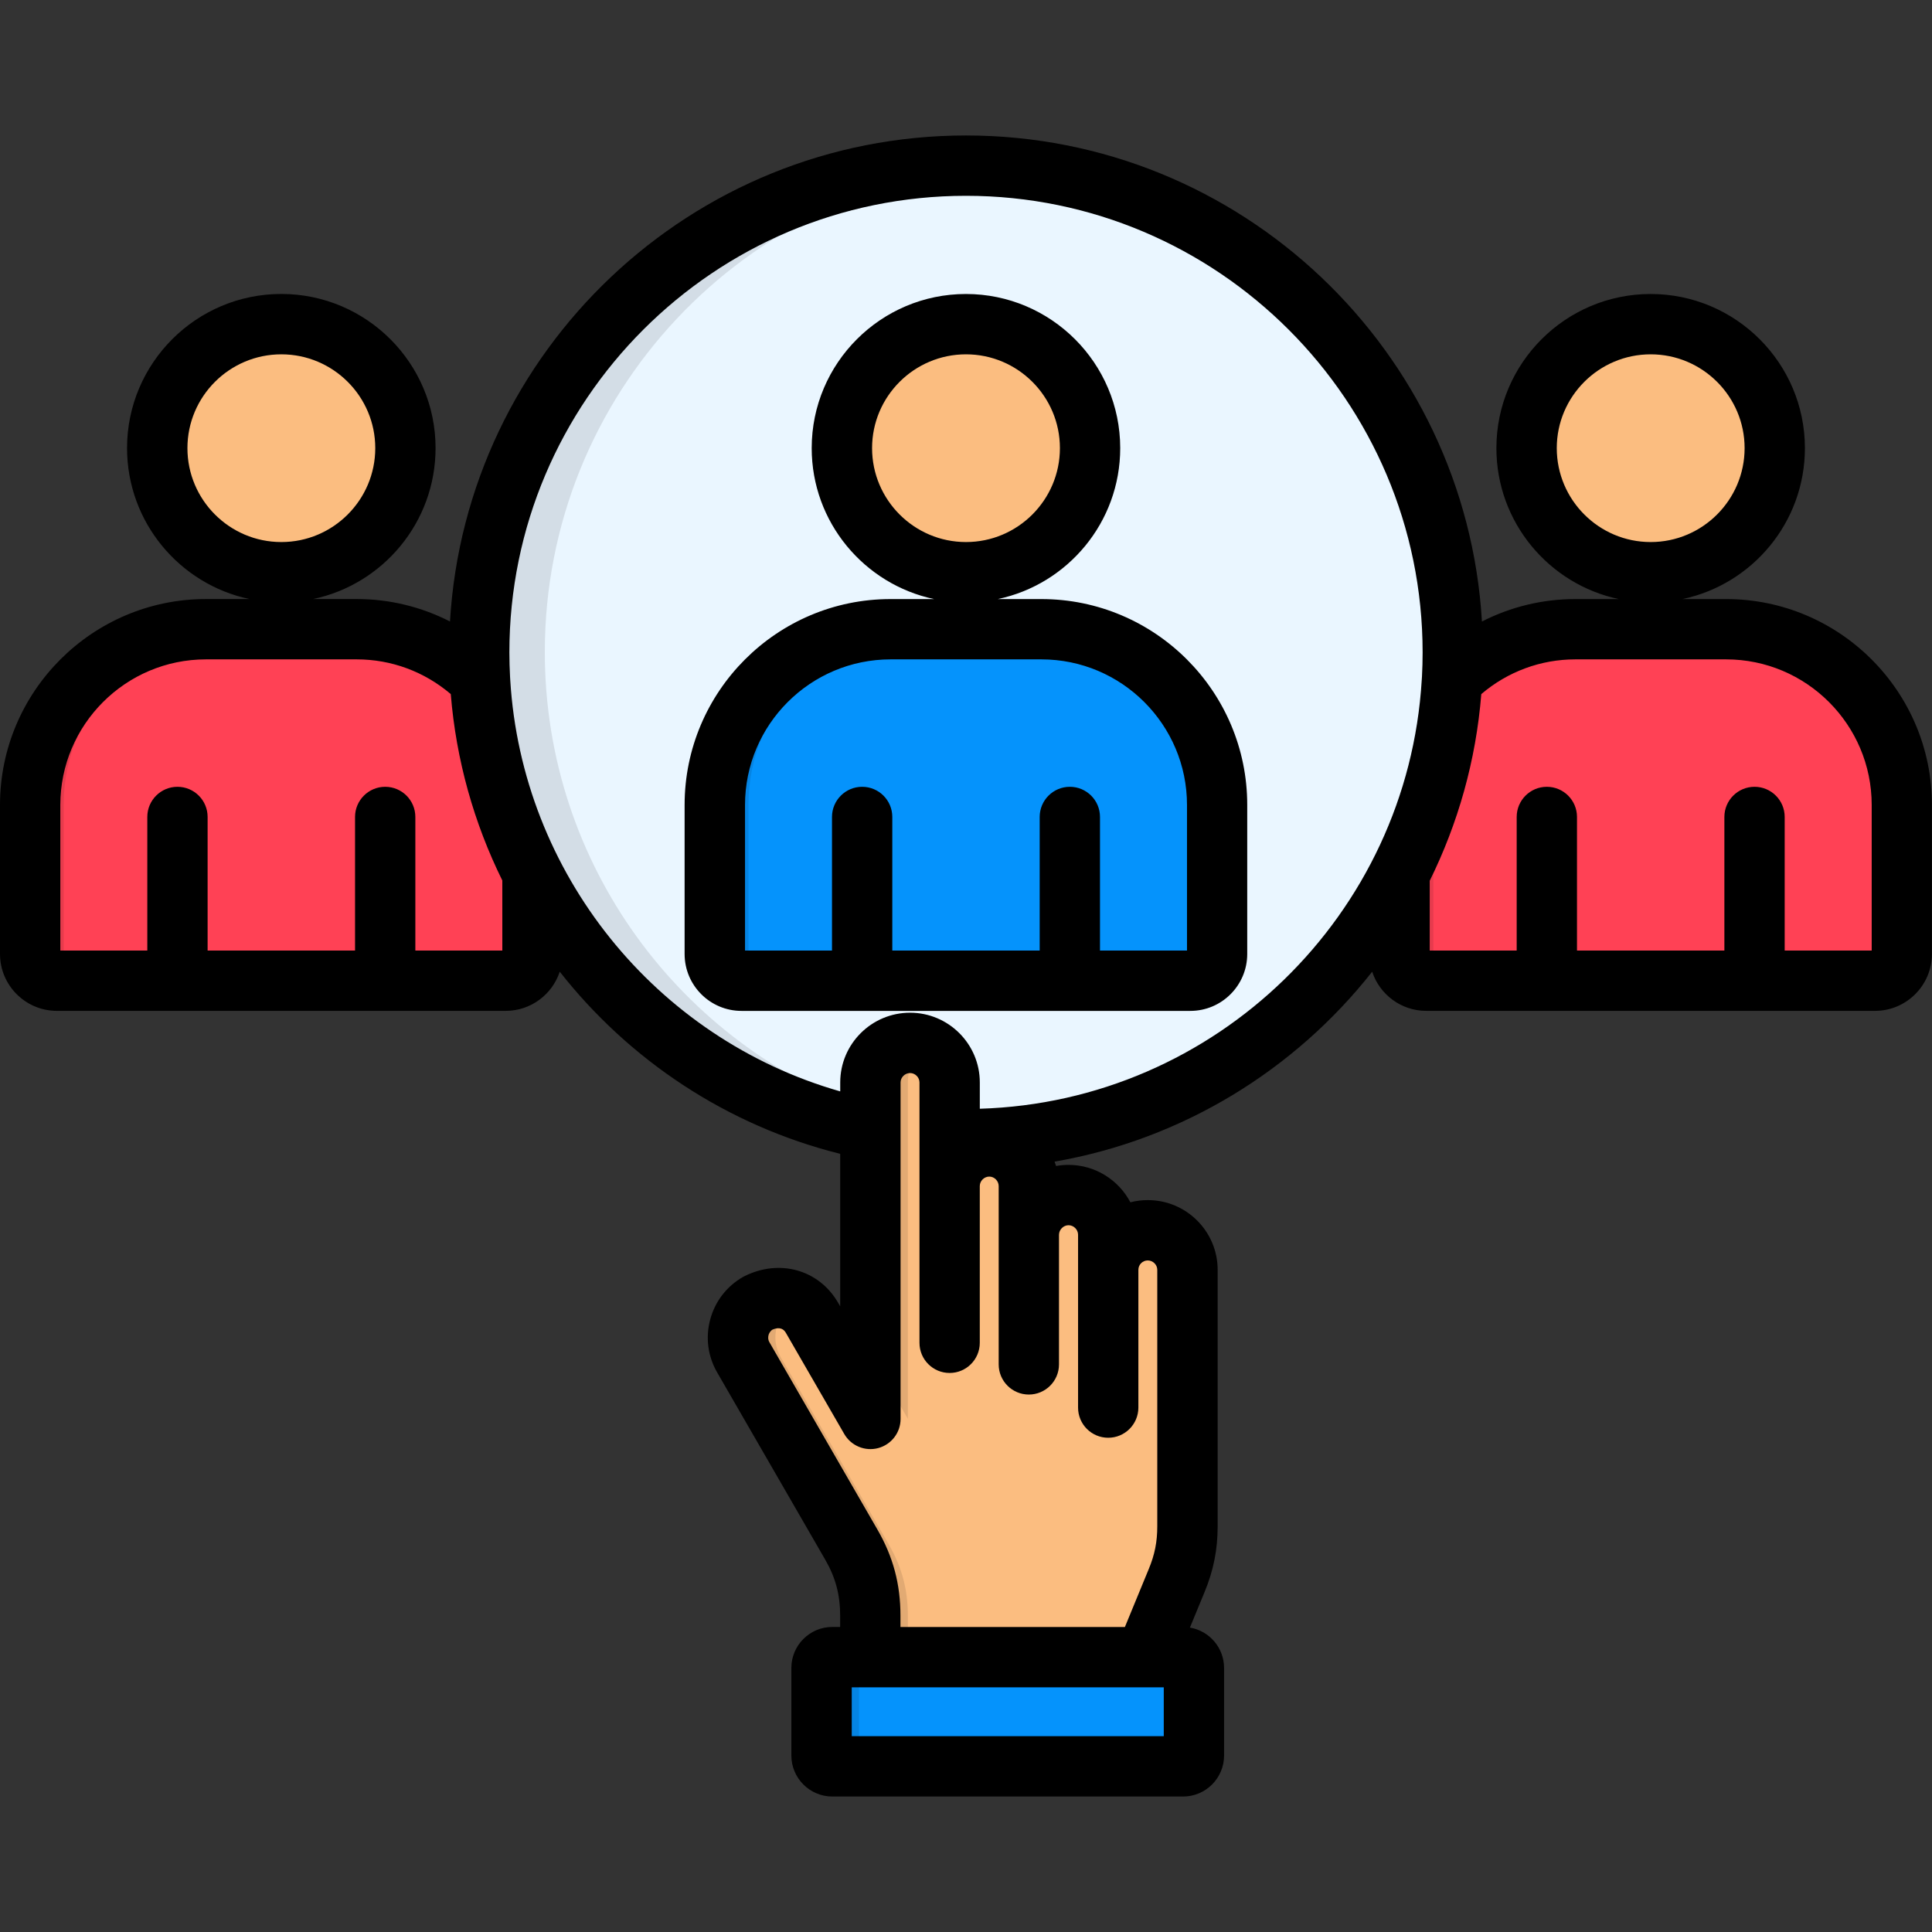
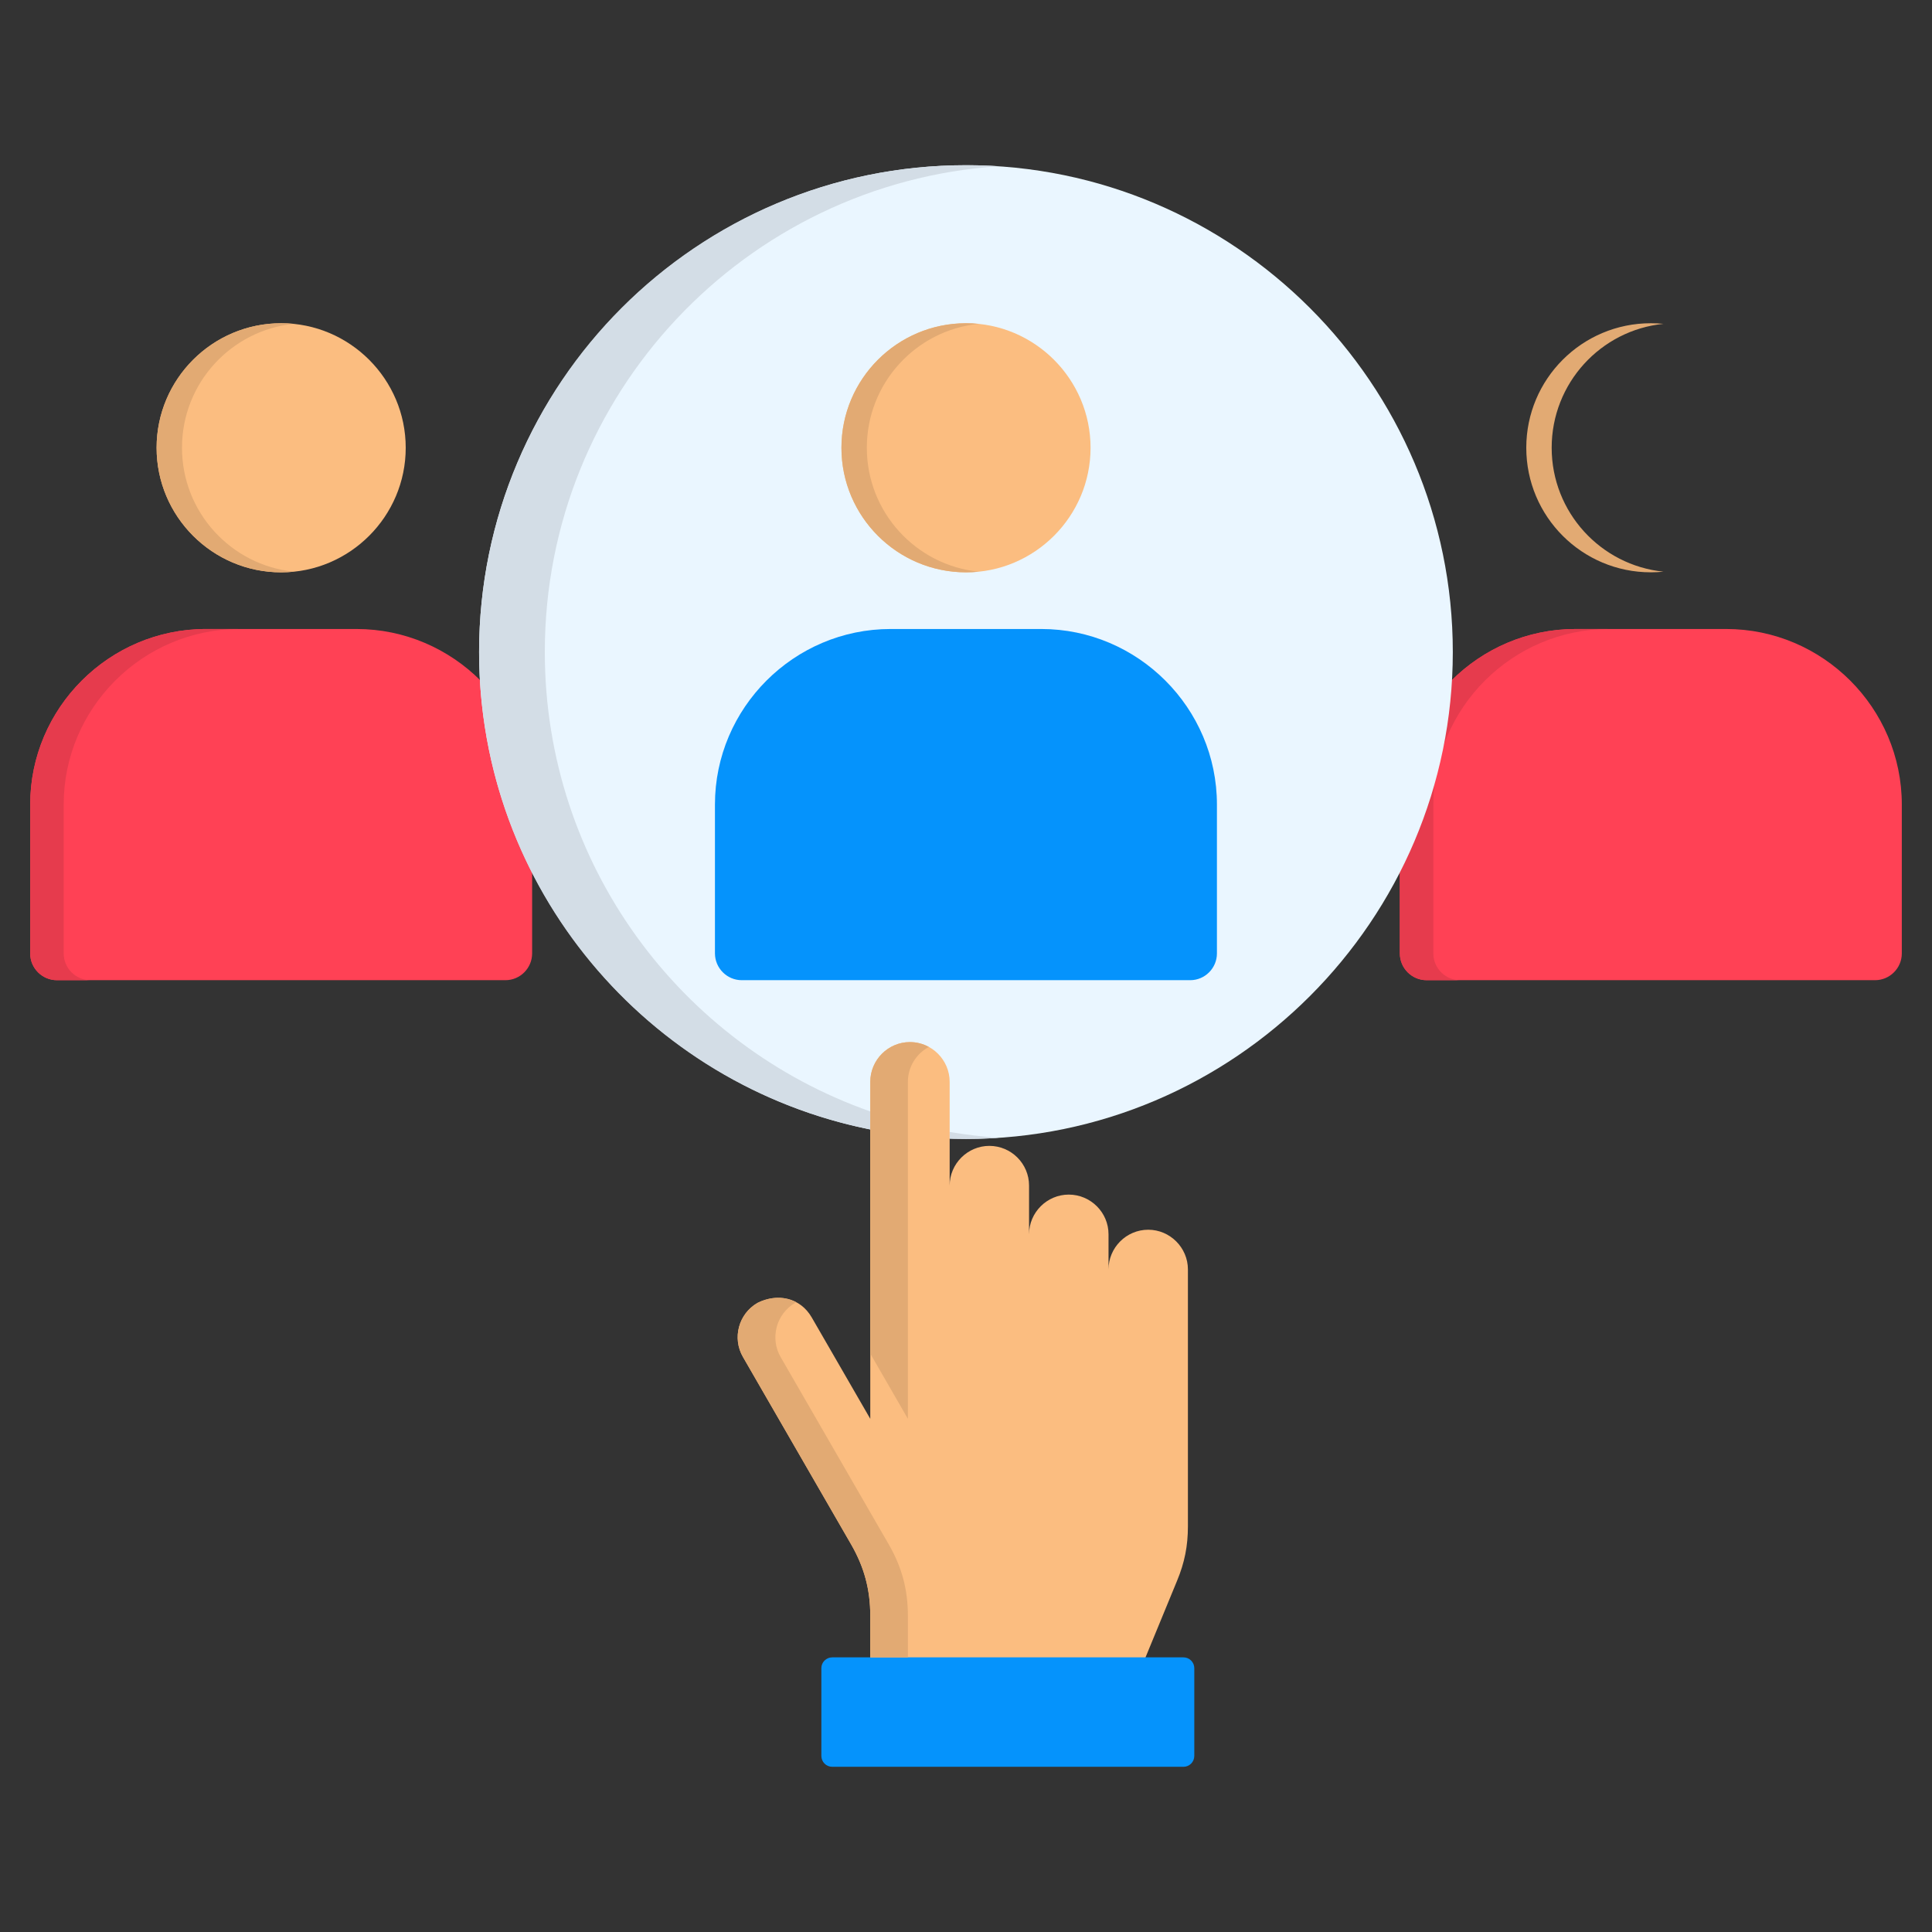
<svg xmlns="http://www.w3.org/2000/svg" id="Layer_1" enable-background="new 0 0 512 512" viewBox="0 0 512 512">
  <rect x="0" y="0" width="512" height="512" fill="#333333" stroke="none" />
  <g clip-rule="evenodd" fill-rule="evenodd">
    <path d="m15.09 259.76h118.85c3.9 0 7.08-3.19 7.08-7.09v-39.46c0-25.59-20.95-46.52-46.55-46.52h-39.92c-25.6.01-46.55 20.93-46.55 46.53v39.46c0 3.9 3.19 7.08 7.09 7.08z" fill="#ff4155" />
    <path d="m15.09 259.76h8.87c-3.9 0-7.08-3.19-7.08-7.09v-39.46c0-25.59 20.95-46.52 46.55-46.52h-8.87c-25.61.01-46.56 20.93-46.56 46.53v39.46c0 3.9 3.19 7.08 7.09 7.08z" fill="#e63b4d" />
    <path d="m378.06 259.76h118.85c3.9 0 7.09-3.19 7.09-7.09v-39.46c0-25.59-20.95-46.52-46.55-46.52h-39.93c-25.62 0-46.55 20.93-46.55 46.52v39.46c.01 3.91 3.19 7.09 7.09 7.09z" fill="#ff4155" />
    <path d="m378.06 259.76h8.87c-3.9 0-7.08-3.19-7.08-7.09v-39.46c0-25.59 20.95-46.52 46.55-46.52h-8.87c-25.62 0-46.55 20.93-46.55 46.52v39.46c0 3.91 3.18 7.09 7.08 7.09z" fill="#e63b4d" />
-     <path d="m437.49 151.68c18.18 0 33.01-14.83 33.01-33.01s-14.83-33.01-33.01-33.01-33.01 14.83-33.01 33.01 14.83 33.01 33.01 33.01z" fill="#fbbd80" />
    <path d="m437.49 85.66c1.13 0 2.25.05 3.35.16-16.64 1.68-29.63 15.74-29.63 32.84 0 17.08 12.99 31.14 29.63 32.84-1.1.11-2.22.17-3.35.17-18.23 0-33.01-14.77-33.01-33.01 0-18.23 14.78-33 33.01-33z" fill="#e2aa73" />
    <path d="m256 301.83c71.07 0 129.01-57.97 129.01-129.04s-57.94-129.01-129.01-129.01-129.04 57.94-129.04 129.01 57.97 129.04 129.04 129.04z" fill="#eaf6ff" />
    <path d="m256 151.68c18.18 0 33.01-14.83 33.01-33.01s-14.83-33.01-33.01-33.01-33.01 14.83-33.01 33.01 14.83 33.01 33.01 33.01z" fill="#fbbd80" />
    <path d="m256 85.66c1.13 0 2.25.05 3.35.16-16.64 1.68-29.63 15.74-29.63 32.84 0 17.08 12.99 31.14 29.63 32.84-1.1.11-2.22.17-3.35.17-18.23 0-33.01-14.77-33.01-33.01 0-18.23 14.78-33 33.01-33z" fill="#e2aa73" />
    <path d="m74.51 151.68c18.18 0 33.01-14.83 33.01-33.01s-14.83-33.01-33.01-33.01-33.01 14.83-33.01 33.01 14.83 33.01 33.01 33.01z" fill="#fbbd80" />
    <path d="m74.51 85.66c1.13 0 2.25.05 3.38.16-16.67 1.68-29.66 15.74-29.66 32.84 0 17.08 12.99 31.14 29.66 32.84-1.13.11-2.25.17-3.38.17-18.23 0-33.01-14.77-33.01-33.01 0-18.23 14.78-33 33.01-33z" fill="#e2aa73" />
    <path d="m196.57 259.76h118.85c3.9 0 7.08-3.19 7.08-7.09v-39.46c0-25.59-20.95-46.52-46.55-46.52h-39.93c-25.62 0-46.55 20.93-46.55 46.52v39.46c.02 3.91 3.21 7.09 7.1 7.09z" fill="#0593fc" />
-     <path d="m196.57 259.76h8.87c-3.9 0-7.08-3.19-7.08-7.09v-39.46c0-25.59 20.95-46.52 46.55-46.52h-8.87c-25.62 0-46.55 20.93-46.55 46.52v39.46c0 3.91 3.19 7.09 7.08 7.09z" fill="#0584e3" />
    <path d="m256 43.78c2.91 0 5.82.08 8.71.27-67.2 4.48-120.33 60.41-120.33 128.74 0 56.27 36.03 104.13 86.28 121.76v4.78c-59.12-11.78-103.69-63.96-103.69-126.54-.01-71.26 57.77-129.01 129.03-129.01zm-4.34 256.21c4.28.71 8.62 1.24 13.04 1.54-2.88.19-5.79.3-8.71.3-1.46 0-2.88-.05-4.34-.08v-1.76z" fill="#d3dde6" />
    <path d="m200.75 345.28c5.27-2.64 11.31-1.43 14.36 3.84l15.52 26.88v-13.76-19.36-56.18c0-5.79 4.72-10.54 10.52-10.54 5.79 0 10.52 4.75 10.52 10.54v27.49c0-5.79 4.75-10.52 10.52-10.52 5.79 0 10.52 4.72 10.52 10.52v12.91c0-5.79 4.75-10.52 10.52-10.52 5.79 0 10.54 4.72 10.54 10.52v9.31c0-5.77 4.72-10.52 10.52-10.52 5.77 0 10.52 4.75 10.52 10.52v68.08c0 5.19-.88 9.61-2.86 14.39l-8.38 20.35v15.38h-72.94v-15.38-11.04c0-6.92-1.59-12.85-5.05-18.87l-28.67-49.68c-2.92-5-1.19-11.48 3.84-14.36z" fill="#fbbd80" />
    <path d="m220.55 439.22h93.09c1.57 0 2.86 1.29 2.86 2.86v23.26c0 1.59-1.29 2.88-2.86 2.88h-93.09c-1.59 0-2.88-1.29-2.88-2.88v-23.26c-.01-1.57 1.29-2.86 2.88-2.86z" fill="#0593fc" />
    <path d="m200.75 345.28c3.46-1.73 7.25-1.81 10.3-.16-.11.05-.22.11-.33.16-5 2.88-6.73 9.36-3.84 14.36l28.67 49.68c3.46 6.01 5.05 11.95 5.05 18.87v11.04h-9.97v-11.04c0-6.92-1.59-12.85-5.05-18.87l-28.67-49.68c-2.92-5-1.19-11.48 3.84-14.36zm29.88 13.42v-15.82-56.18c0-5.79 4.72-10.54 10.52-10.54 1.81 0 3.51.47 5 1.29-3.3 1.79-5.55 5.24-5.55 9.25v56.19 19.36 13.75z" fill="#e2aa73" />
-     <path d="m220.55 439.22h9.97c-1.57 0-2.86 1.29-2.86 2.86v23.26c0 1.59 1.29 2.88 2.86 2.88h-9.97c-1.59 0-2.88-1.29-2.88-2.88v-23.26c-.01-1.57 1.29-2.86 2.88-2.86z" fill="#0584e3" />
  </g>
-   <path d="m457.43 158.76h-11.55c18.51-3.9 32.44-20.35 32.44-40 0-22.52-18.34-40.85-40.88-40.85s-40.88 18.32-40.88 40.85c0 19.65 13.94 36.1 32.44 40h-11.55c-8.72 0-17.14 2.07-24.72 5.95-4.24-71.74-63.94-128.81-136.73-128.81s-132.49 57.06-136.75 128.8c-7.58-3.88-16-5.95-24.72-5.95h-11.54c18.51-3.9 32.44-20.35 32.44-40 0-22.52-18.34-40.85-40.88-40.85s-40.88 18.32-40.88 40.85c0 19.65 13.94 36.1 32.44 40h-11.54c-30.09.01-54.57 24.49-54.57 54.57v39.49c0 8.32 6.76 15.08 15.08 15.08h118.94c6.67 0 12.34-4.36 14.32-10.38 18.35 23.35 44.19 40.74 74.32 48.27v40.42l-.57-.99c-5.07-8.74-15.52-11.67-24.85-6.98-.14.07-.27.14-.4.21-4.28 2.47-7.35 6.46-8.63 11.25-1.28 4.78-.62 9.76 1.84 14.01l28.63 49.61c2.75 4.75 3.97 9.33 3.97 14.85v3h-2.07c-5.99 0-10.86 4.87-10.86 10.86v23.22c0 5.99 4.87 10.86 10.86 10.86h92.95c5.99 0 10.86-4.87 10.86-10.86v-23.22c0-5.37-3.92-9.83-9.05-10.69l3.88-9.41c2.37-5.72 3.47-11.26 3.47-17.43v-67.97c0-10.19-8.3-18.48-18.51-18.48-1.59 0-3.14.2-4.62.58-3.1-5.89-9.28-9.91-16.39-9.91-1.13 0-2.23.1-3.3.29-.12-.39-.26-.77-.4-1.15 33.96-5.89 63.67-24.32 84.17-50.33 1.98 6.01 7.65 10.37 14.32 10.37h118.94c8.32 0 15.08-6.77 15.08-15.08v-39.49c.02-30.08-24.46-54.56-54.55-54.56zm-44.87-40c0-13.71 11.17-24.86 24.89-24.86s24.89 11.15 24.89 24.86c0 13.72-11.17 24.89-24.89 24.89s-24.89-11.17-24.89-24.89zm-362.89 0c0-13.71 11.17-24.86 24.89-24.86s24.89 11.15 24.89 24.86c0 13.72-11.17 24.89-24.89 24.89-13.73 0-24.89-11.17-24.89-24.89zm83.45 133.14h-23.05v-35.4c0-4.42-3.58-7.99-7.99-7.99s-7.99 3.58-7.99 7.99v35.4h-39.07v-35.4c0-4.42-3.58-7.99-7.99-7.99s-7.99 3.58-7.99 7.99v35.4h-23.05v-38.58c0-21.27 17.31-38.58 38.58-38.58h39.97c9.19 0 17.93 3.25 24.92 9.2 1.42 17.5 6.16 34.2 13.66 49.39zm175.29 208.21h-82.69v-12.95h77.71.04.03 4.91zm-25.23-135.41c1.37 0 2.52 1.16 2.52 2.52v45.81c0 4.42 3.58 7.99 7.99 7.99s7.99-3.58 7.99-7.99v-36.51c0-1.38 1.12-2.49 2.49-2.49s2.52 1.14 2.52 2.49v67.97c0 4.11-.67 7.5-2.26 11.33l-6.32 15.35h-59.48v-3c0-8.37-1.94-15.63-6.12-22.85l-28.61-49.62c-.44-.76-.33-1.5-.23-1.88.09-.35.35-.98 1-1.43 1.18-.53 2.68-.75 3.59.82l15.48 26.82c1.81 3.13 5.5 4.66 8.99 3.73 3.5-.94 5.93-4.1 5.93-7.72v-76.67c0-.02 0-.04 0-.06v-12.45c0-1.35 1.16-2.49 2.52-2.49 1.35 0 2.49 1.14 2.49 2.49v69c0 4.42 3.58 7.99 7.99 7.99s7.99-3.58 7.99-7.99v-41.53c0-1.37 1.16-2.52 2.52-2.52 1.35 0 2.49 1.16 2.49 2.52v47.25c0 4.42 3.58 7.99 7.99 7.99s7.99-3.58 7.99-7.99v-34.36c.02-1.37 1.18-2.52 2.54-2.52zm-23.52-30.87v-6.97c0-10.19-8.29-18.48-18.48-18.48-10.21 0-18.51 8.29-18.51 18.48v2.37c-49.03-14-84.36-57.89-87.45-109.04 0-.28-.02-.55-.05-.83-.11-2.14-.18-4.29-.18-6.46 0-66.73 54.29-121.01 121.01-121.01s121.01 54.29 121.01 121.01c0 2.14-.06 4.27-.17 6.39-.03.3-.06.6-.06.89-3.7 62.13-54.51 111.78-117.12 113.65zm236.35-41.93h-23.05v-35.4c0-4.42-3.58-7.99-7.99-7.99s-7.99 3.58-7.99 7.99v35.4h-39.06v-35.4c0-4.42-3.58-7.99-7.99-7.99s-7.99 3.58-7.99 7.99v35.4h-23.05v-18.49c7.48-15.13 12.26-31.83 13.67-49.47 6.98-5.94 15.72-9.2 24.91-9.2h39.97c21.27 0 38.58 17.31 38.58 38.58v38.58zm-220.03-93.14h-11.55c18.51-3.9 32.44-20.35 32.44-40 0-22.52-18.34-40.85-40.88-40.85s-40.88 18.32-40.88 40.85c0 19.65 13.94 36.1 32.44 40h-11.55c-30.09 0-54.57 24.48-54.57 54.57v39.49c0 8.32 6.76 15.08 15.08 15.08h118.94c8.32 0 15.08-6.77 15.08-15.08v-39.49c.02-30.09-24.46-54.57-54.55-54.57zm-44.87-40c0-13.71 11.17-24.86 24.89-24.86s24.89 11.15 24.89 24.86c0 13.72-11.17 24.89-24.89 24.89s-24.89-11.17-24.89-24.89zm83.45 133.14h-23.05v-35.4c0-4.42-3.58-7.99-7.99-7.99s-7.99 3.58-7.99 7.99v35.4h-39.06v-35.4c0-4.42-3.58-7.99-7.99-7.99s-7.99 3.58-7.99 7.99v35.4h-23.05v-38.58c0-21.27 17.31-38.58 38.58-38.58h39.97c21.27 0 38.58 17.31 38.58 38.58v38.58z" />
</svg>